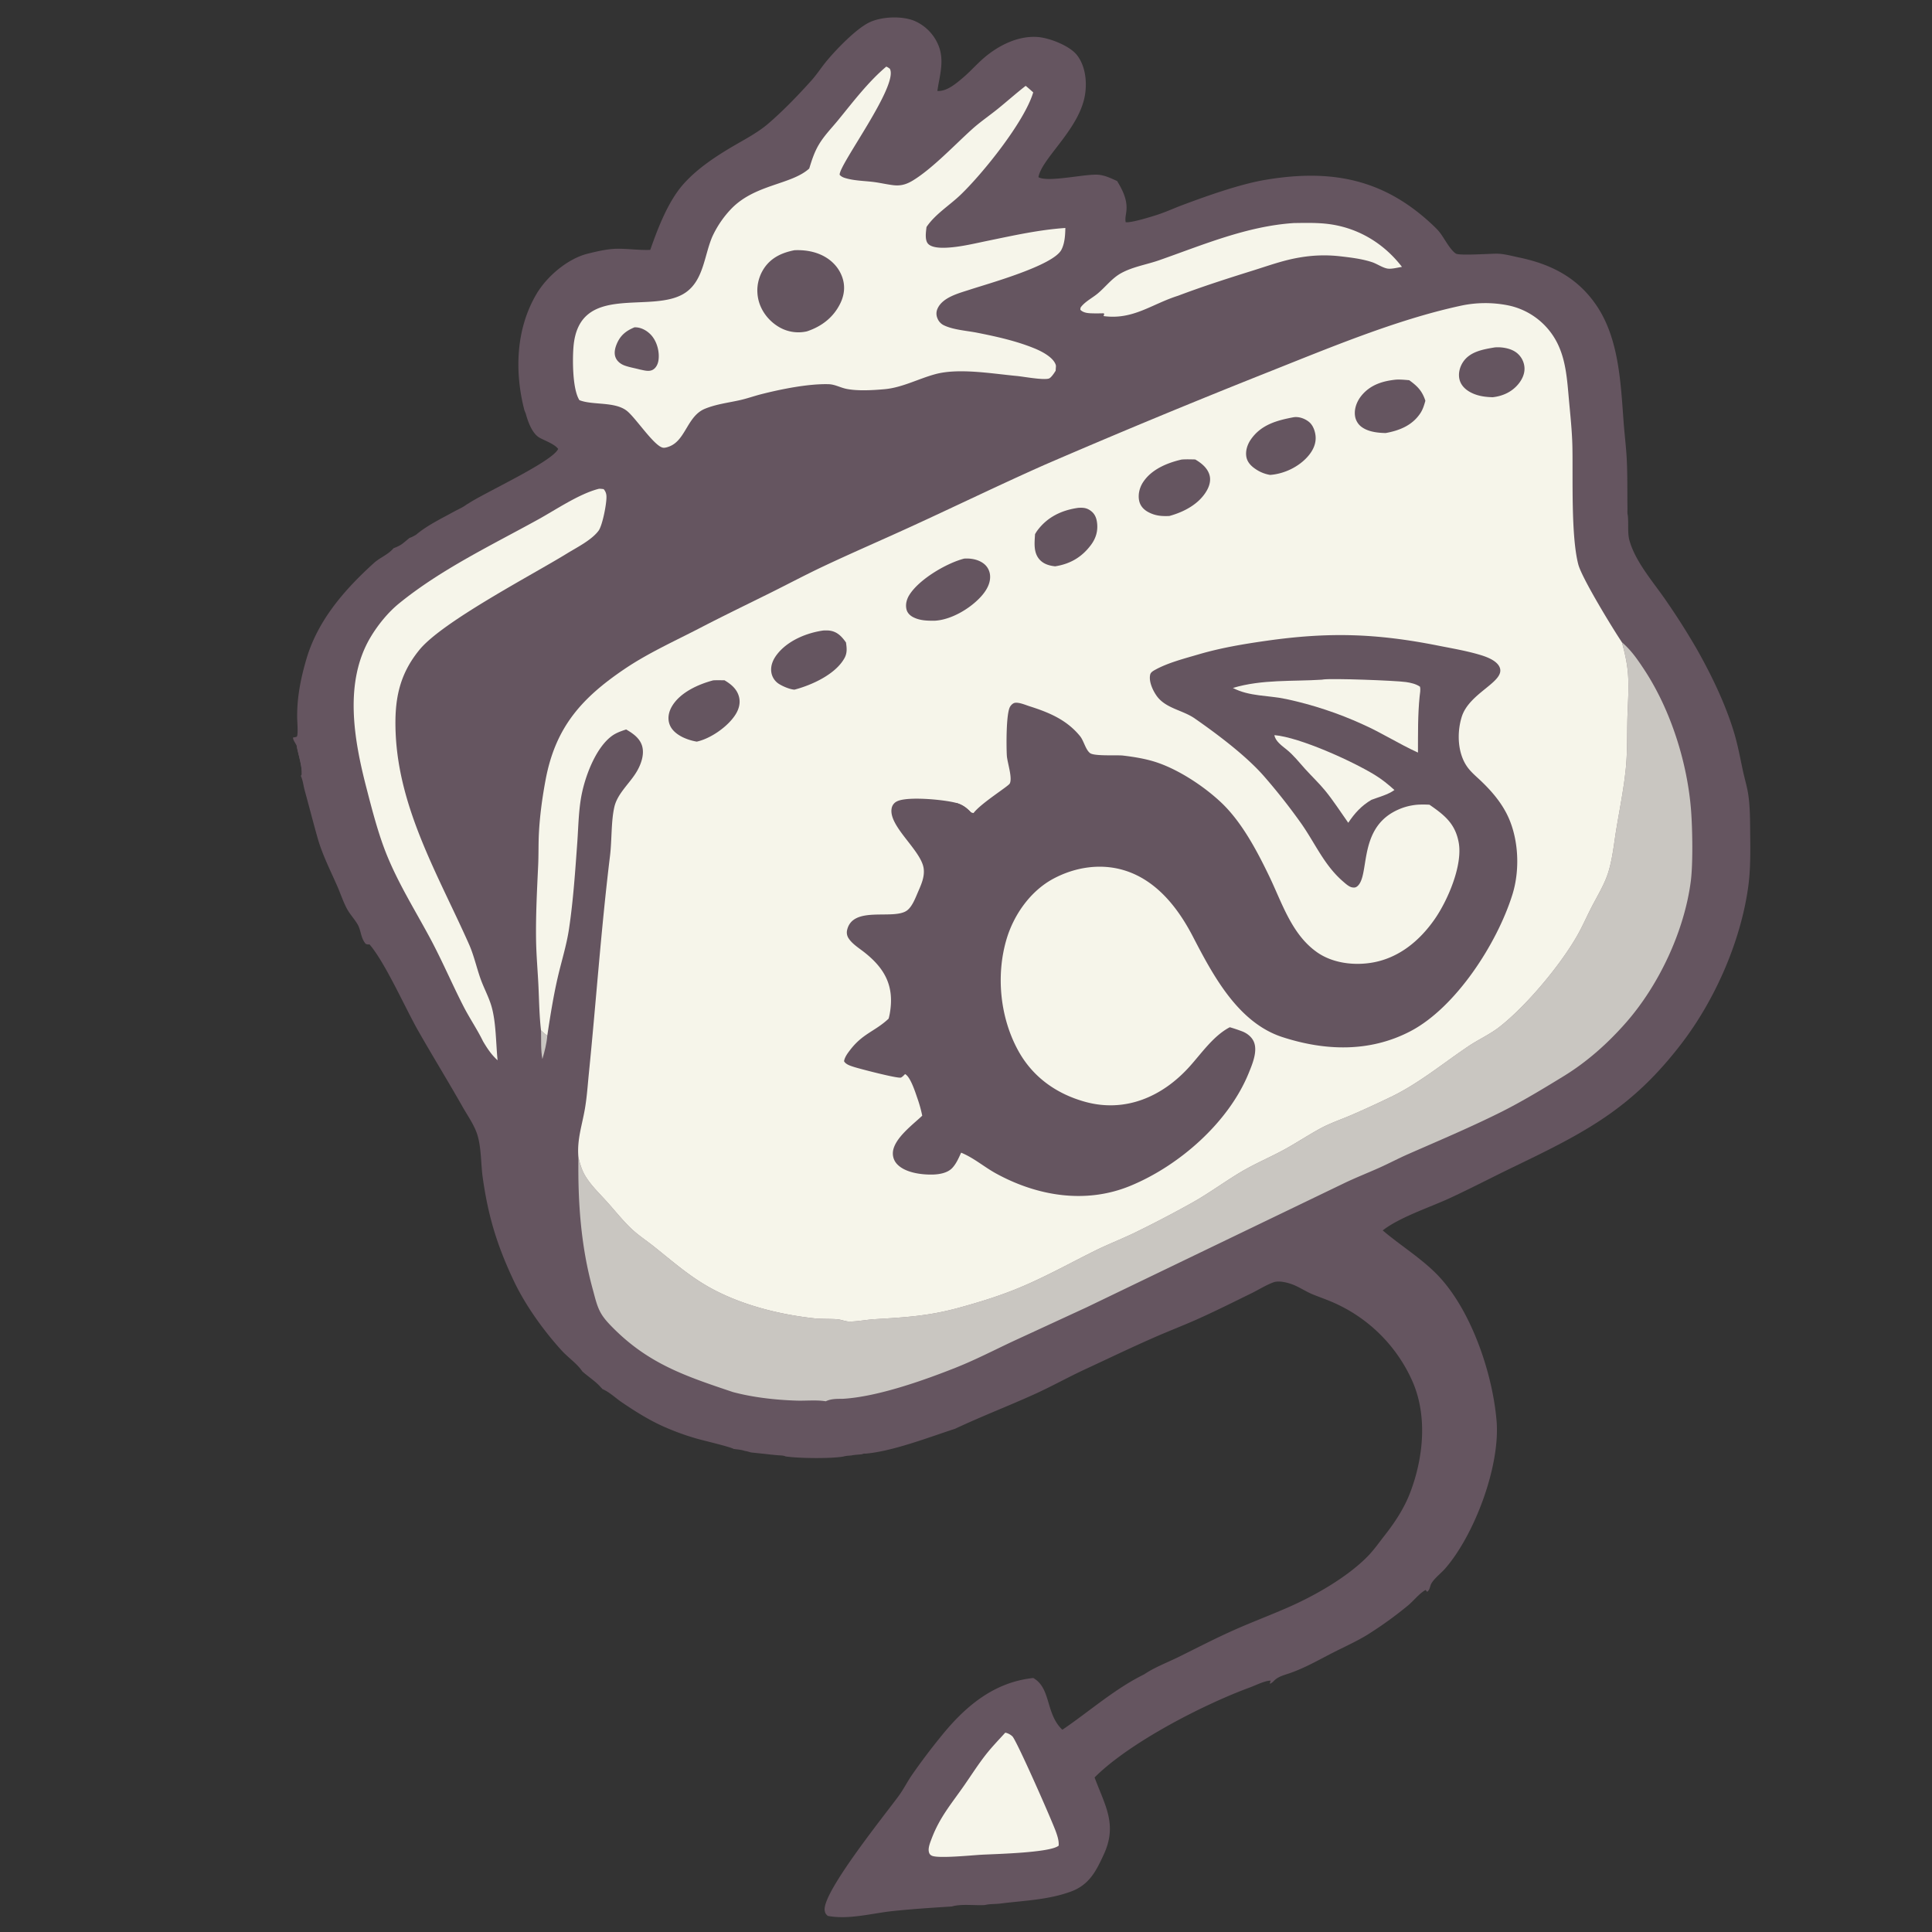
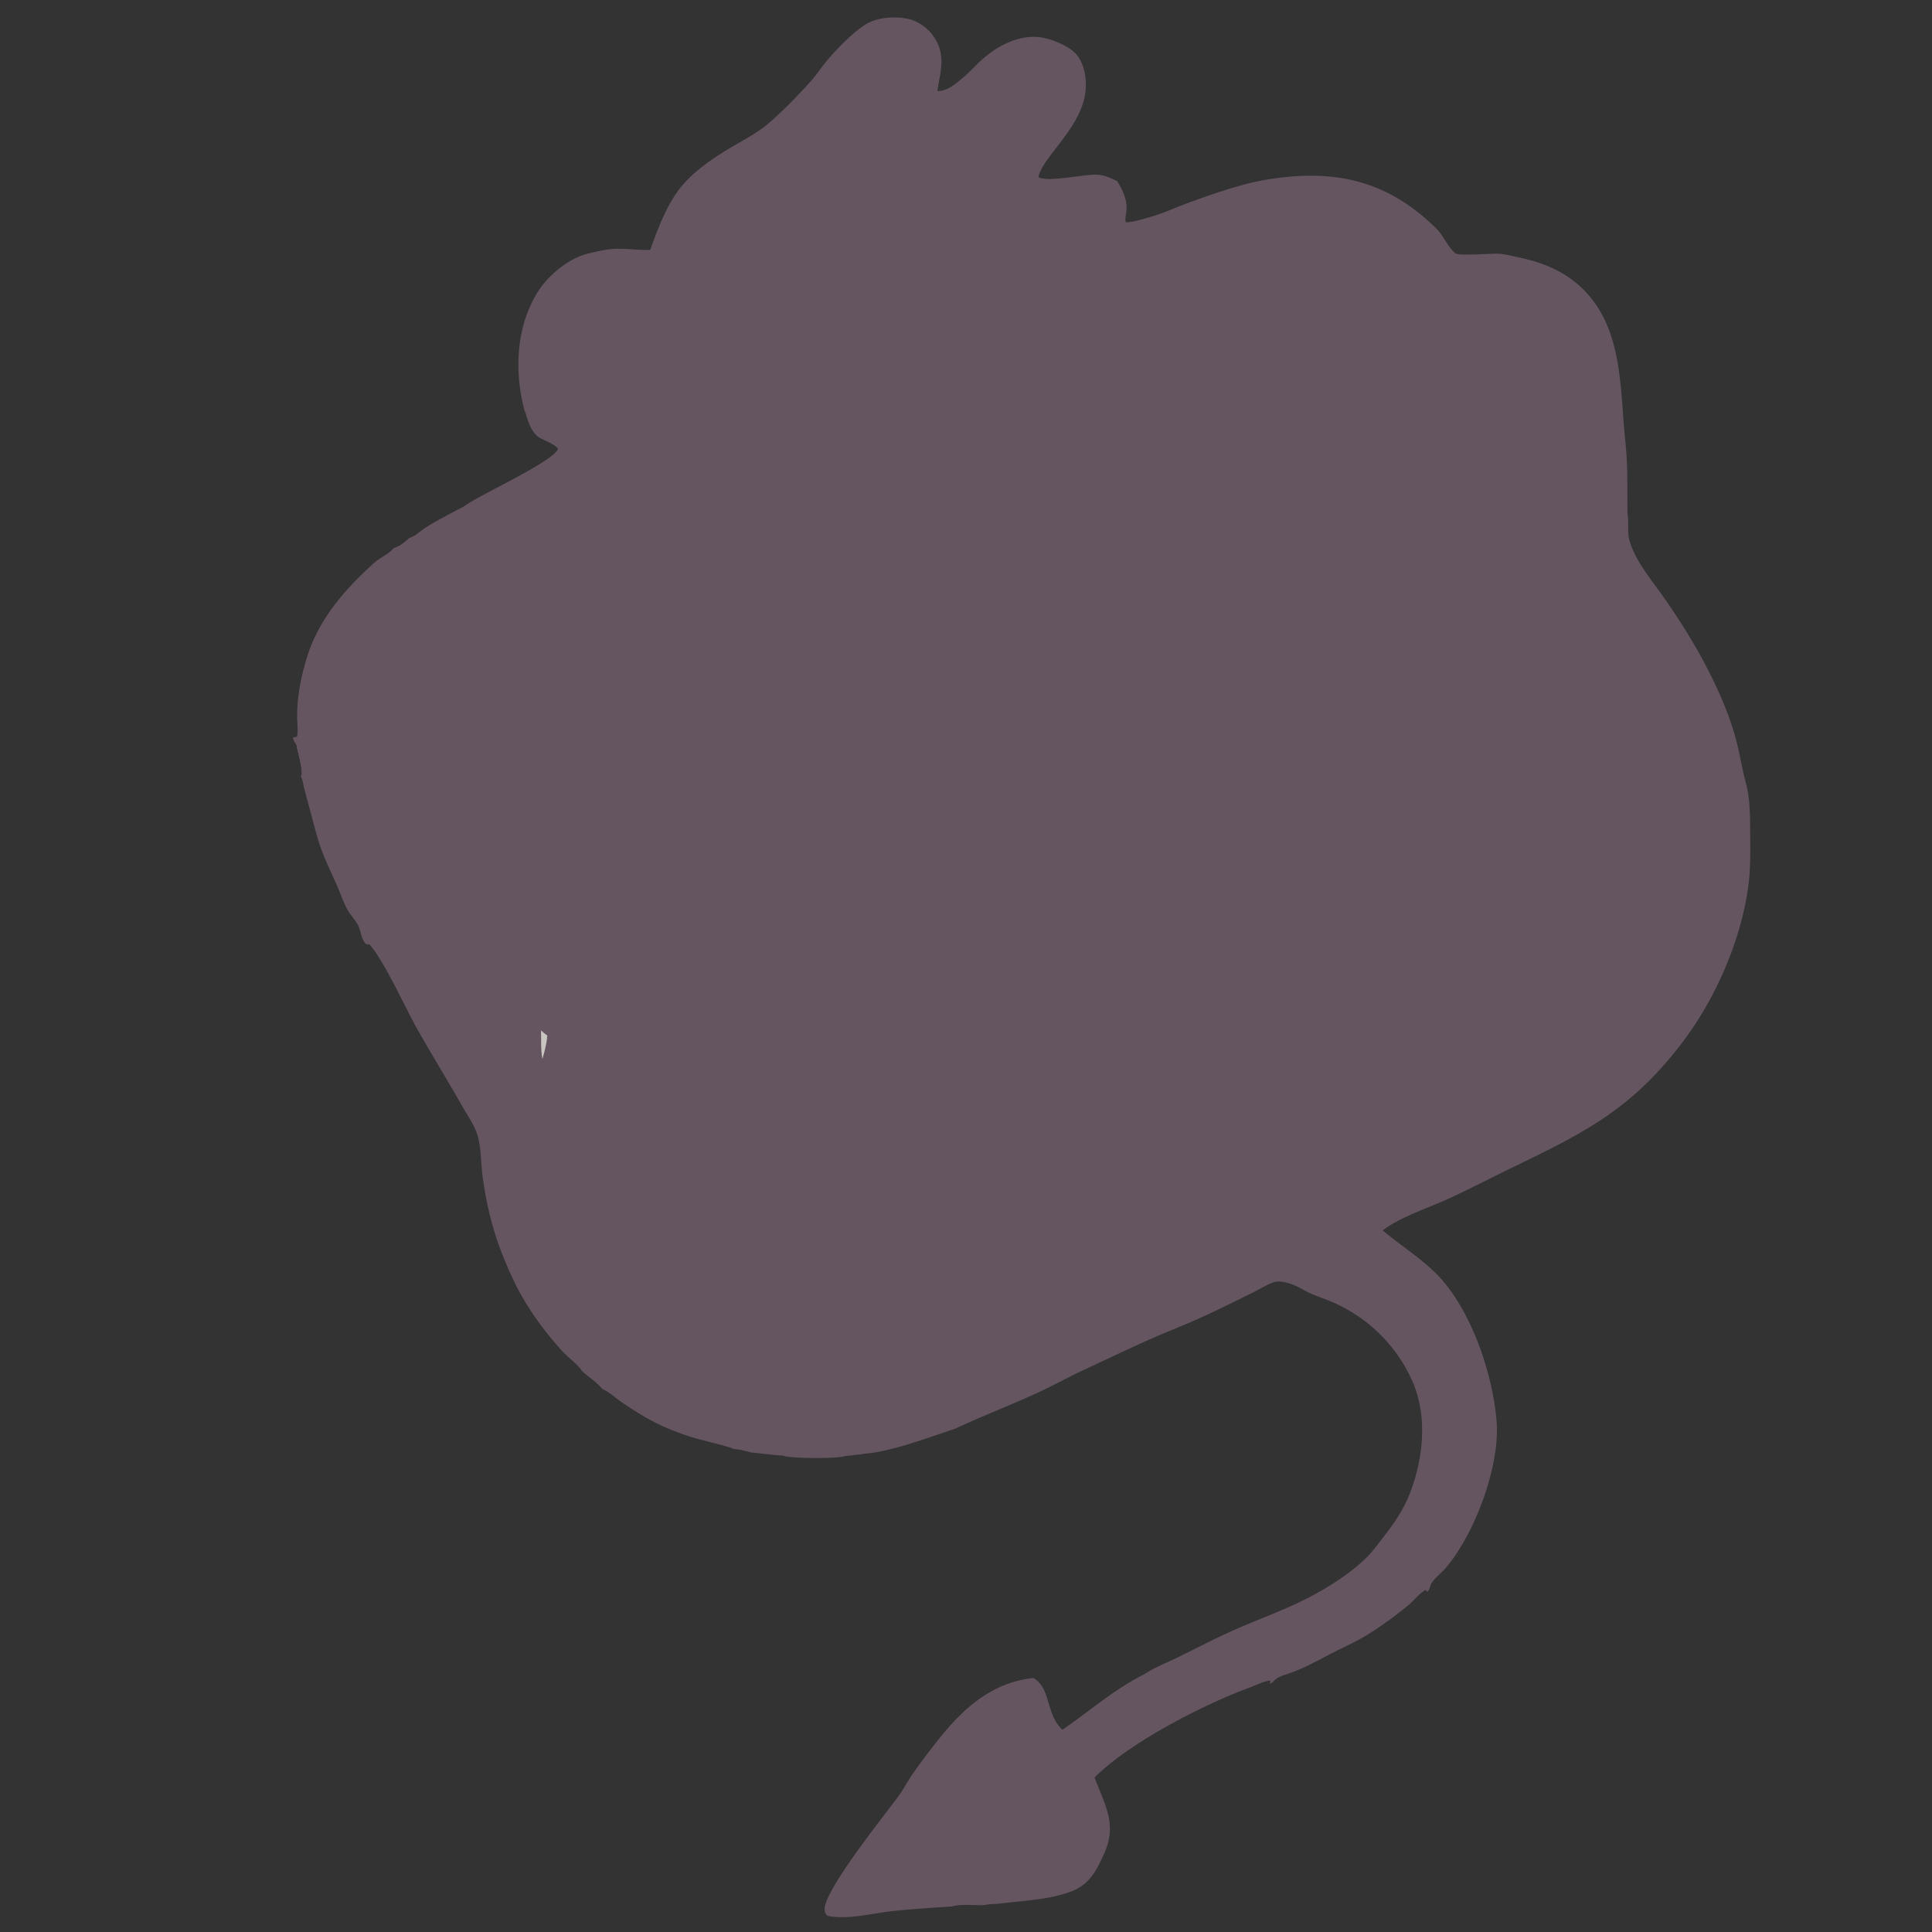
<svg xmlns="http://www.w3.org/2000/svg" width="1024" height="1024">
  <rect width="100%" height="100%" fill="#333333" stroke="none" />
  <path fill="#655560" d="M344.65 132.44c4.04-11.51 9.42-25.63 17.53-34.8 7.36-8.34 17.6-15.05 27.18-20.62 6.03-3.5 12.46-6.9 17.78-11.45 7.92-6.8 15.92-15.1 22.9-22.87 2.9-3.23 5.25-6.92 8.02-10.27 4.95-6 15.7-17.23 22.76-20.58 6.52-3.1 17.11-3.5 23.74-.83a24.01 24.01 0 0 1 12.92 13.23c3.19 8.15.5 15.8-.65 23.95 4.97.38 10.02-4 13.63-7.07 3.8-3.23 7.1-7 10.86-10.27 7.77-6.74 18.4-12.13 28.93-11.22 6.19.53 16.7 4.62 20.57 9.57 4.4 5.63 5.35 13.82 4.3 20.74-2.8 18.42-22.98 33.87-24.73 43.97 5.21 2.94 25.26-1.96 31.95-1.28 3.52.36 6.59 1.89 9.76 3.32 3 4.97 5.56 10.05 4.89 16-.21 1.88-.76 3.94-.35 5.79 2.68.53 13.5-2.87 16.35-3.78 4.79-1.52 9.34-3.65 14.04-5.4 13.03-4.87 30.47-11.07 43.94-13.3 33.98-5.64 61.63-.8 87.54 23.2 1.54 1.44 3.12 2.88 4.43 4.52 2.5 3.13 5.45 9.2 8.63 11.38 1.89 1.29 18.94-.04 22.4.1 3.66.16 7.57 1.25 11.16 2 17.11 3.56 31.17 10.77 41.17 25.63 11.84 17.6 12.72 41.2 14.25 61.62.51 6.76 1.36 13.5 1.69 20.27.4 8.53.22 17.12.35 25.67 0 1.06-.14 2.31.14 3.33.55 4.2-.2 9.27.85 13.22 3.08 11.5 12.89 22.49 19.54 32.25a372.71 372.71 0 0 1 16.16 25.47c7.68 13.54 15.04 28.77 19.6 43.65 2.12 6.88 3.4 13.92 4.9 20.94.93 4.33 2.29 8.66 2.9 13.04.94 6.65.89 13.81.96 20.54.1 9.23.21 18.9-1.06 28.05-4.03 28.99-17.59 59.8-35.36 82.98-26.26 34.25-50.48 46.79-88.05 64.9-11.48 5.52-22.8 11.45-34.36 16.83-10.7 4.98-26.97 10.25-35.94 17.29 9.18 7.8 19.82 14.36 28.33 22.88 18.34 18.38 30 52.9 32.03 78.32 1.9 23.75-11.64 59.98-27.2 77.95-2.17 2.5-5.57 5.03-7.26 7.79-1.02 1.66-.68 3.33-2.35 4.61l-.81-.99c-3.28 1.75-6.36 5.77-9.31 8.2a204.26 204.26 0 0 1-21.4 15.45c-5.9 3.65-12.38 6.5-18.55 9.66-7.75 3.96-14.58 7.96-22.87 10.84-3.05 1.06-6.1 1.73-8.36 4.12a5.51 5.51 0 0 1-2.08 1.48c.23-1.2.08-.63.43-1.69-3.07-.02-7.95 2.49-10.92 3.58-24.49 8.98-63.57 29.04-82.1 47.44l-.3.31c5.49 14.75 12.2 24.88 4.93 40.67-4.1 8.94-7.73 16.25-17.57 19.83-12.15 4.42-24.74 4.73-37.37 6.32-2.47.32-5.77.15-8.05.78-5.34.35-12.6-.73-17.6.77-10.35.66-20.9 1.34-31.2 2.42-11.18 1.17-23.24 4.68-34.53 2.59-1.06-.91-1.45-1.49-1.66-2.91-1.39-9.49 31.85-50.6 39.23-60.71 2.56-3.5 4.51-7.43 6.96-11a332.29 332.29 0 0 1 14.94-19.89c12.93-16.17 28.15-29.32 49.44-31.6l.43.28c9 5.55 6.1 18.73 14.97 27.16 14.38-9.75 27.76-21.72 43.42-29.4l.38-.26c5.26-3.5 12-6.06 17.7-8.87 9.75-4.81 19.52-9.88 29.45-14.3 9.74-4.34 19.78-8.08 29.53-12.4 13.85-6.15 30.41-15.64 41.1-26.43 3.4-3.42 6.28-7.56 9.25-11.35 5.45-6.93 10.34-14.38 13.5-22.64 7.08-18.5 9.36-40.98 1.01-59.5q-.73-1.63-1.54-3.23-.8-1.6-1.67-3.16-.88-1.56-1.82-3.08-.94-1.52-1.95-3-1-1.47-2.07-2.9-1.08-1.44-2.2-2.82-1.14-1.39-2.33-2.72-1.2-1.33-2.44-2.61-1.25-1.28-2.55-2.5-1.3-1.23-2.66-2.4-1.36-1.16-2.77-2.27-1.4-1.1-2.86-2.14-1.45-1.05-2.94-2.02-1.5-.98-3.04-1.9-1.54-.9-3.12-1.75-1.57-.84-3.19-1.61c-4.36-2.14-8.8-3.62-13.3-5.42-3.9-1.57-7.4-4.1-11.39-5.51-2.63-.93-6.8-1.94-9.51-.99-3.93 1.39-7.98 3.98-11.76 5.83-9.6 4.7-19.2 9.52-28.97 13.88-7.3 3.25-14.76 6.11-22.07 9.31-12.51 5.47-24.94 11.46-37.34 17.21-8.92 4.14-17.5 8.96-26.47 13.03-13.96 6.34-28.36 11.85-42.21 18.38-14.03 4.56-33.36 12.04-47.63 13.2l-.7-.04-1.25.39c-1.8.16-3.63.25-5.4.6-1.42.14-2.9.18-4.27.58-6.3 1.17-24.2.98-30.68-.08-1.04-.55-2.84-.49-4.06-.61q-3.27-.28-6.52-.67l-7.73-.82-1.98-.58-1.5-.29c-1.73-.62-3.88-.71-5.7-1-2.04-1.19-16.3-4.5-19.94-5.57q-8.73-2.53-17.03-6.22c-7.75-3.42-15.35-8.2-22.34-12.96-3.27-2.23-6.53-5.41-10.17-6.95l-.31-.37-.51-.48c-2.52-3.04-6.89-5.82-9.9-8.55-2.62-4-7.6-7.4-10.88-11-9.66-10.63-19.3-24.02-25.45-37.04-8.86-18.75-13.56-34.23-16.43-54.67-1-7.15-.7-15.07-2.65-22.01-1.53-5.44-5.19-10.5-7.96-15.38-7.73-13.63-15.95-26.97-23.69-40.58-6.86-12.08-17.42-36-25.73-45.65-.94.12-1.05.08-2.01-.26-2.83-3.44-2.3-7-4.36-10.45-1.7-2.86-4.09-5.34-5.64-8.27-2-3.78-3.4-8.1-5.13-12.04-3.56-8.1-7.84-16.54-10.27-25.07-2.4-8.41-4.57-16.97-6.9-25.41-.64-2.3-.91-4.9-1.78-7.1l-.26-.64.43-.97c.34-4.08-1.93-10.75-2.67-15.05-.59-1.37-1.93-2.92-1.94-4.36.23-.04 1.77-.24 2-.47.8-.82.26-7.9.22-9.33-.24-10.88 1.75-21.03 4.77-31.43 6.02-20.78 20.17-37 35.87-51.25 3.12-2.83 7.22-4.3 10.07-7.45l.32-.38c2.13-.83 3.86-1.59 5.62-3.11l2.87-2.37c1.27-.43 2.33-1 3.48-1.68 5.66-4.85 13.58-8.68 20.1-12.26 2.25-1.24 4.73-2.24 6.75-3.82l.82-.45c8.74-5.83 44.71-22.25 47.63-28.95-1.75-2.55-7.13-4.43-9.85-5.95-3.84-2.16-6.04-8.25-7.19-12.33l-.13-.49-.7-1.7c-5.3-20.42-4.58-43.1 6.42-61.7 5.52-9.33 16.5-18.7 27.19-21.35 5.04-1.24 10.6-2.57 15.82-2.59 5.79-.02 11.45.83 17.27.6Z" />
  <path fill="#655560" d="M800.17 143.4c1.57-.1 2.99-.2 4.54.1 1.01 1.22.9 1.99 1.1 3.54-1.47.04-2.88.05-4.34-.1-1.18-1.18-1.05-1.92-1.3-3.54Z" />
  <path fill="#C9C6C1" d="M286.76 546.15c1.07.92 2.12 1.94 3.32 2.69-.3 4.13-1.43 8.5-2.6 12.47-.92-4.85-.6-10.22-.72-15.16Z" />
  <path fill="#655560" d="M437.66 742.71c3.03-1.4 5.77-1.26 9.03-1.3-.24.68-.24 1.34-.94 1.67-3.34 1.59-25.4 1.32-29.85.47 7.34-.38 14.78.26 22.1-.34l-.34-.5ZM157.24 395.26c2.66 1.25 6.53 2.6 7.8 5.48.53 1.19.33 2.57-.22 3.72-.98 2.08-3.34 4.16-4.9 5.85.33-4.08-1.94-10.75-2.68-15.05Z" />
-   <path fill="#655560" d="M388.43 737.81c10.71 2.87 22.73 4.21 33.83 4.55 4.92.15 10.58-.46 15.4.35l.35.5c-7.33.6-14.77-.04-22.1.34-2.27.01-4.53 0-6.79-.21-5.25-.5-17.22-1.36-20.7-5.53Z" />
-   <path fill="#F6F5EA" d="M532.82 918.35c1.37.25 2.75 1 3.76 1.95 2.26 2.16 21.1 44.94 23.11 50.65.82 2.3 1.62 4.82 1.42 7.29-4.45 3.77-33.37 4.4-40.75 4.8-4.83.24-22.96 2.12-26.43.54-1.04-.48-1.46-1.18-1.66-2.31-.35-2.1.79-4.85 1.53-6.8 4.25-11.22 10.3-18.22 17.01-27.83 3.93-5.62 7.65-11.52 11.9-16.9 3.14-3.96 6.7-7.66 10.1-11.39ZM685.75 118.22c6.22-.08 12.47-.26 18.66.55 15.56 2.06 29.1 10.25 38.66 22.69-2.18.32-5.31 1.19-7.46.92-2.61-.33-5.75-2.55-8.34-3.41-5.42-1.81-11.61-2.52-17.3-3.17q-2.71-.3-5.44-.4-2.73-.1-5.45 0-2.73.1-5.45.4-2.71.3-5.4.78c-8.2 1.42-15.98 4.25-23.9 6.73-13.43 4.2-26.77 8.46-39.96 13.45-14.01 4.42-23.8 12.9-39.47 10.77l.35-1.03-.23-.45c-1.76.03-3.52.08-5.27.04-2.48-.05-5.37-.05-7.15-1.92.1-1-.03-1.02.67-1.86 2.3-2.73 5.86-4.5 8.59-6.79 4.2-3.53 7.48-8.05 12.36-10.74 6.25-3.44 13.57-4.53 20.25-6.88 23.23-8.15 46.42-18.04 71.28-19.68ZM317.52 259.05c.85 0 1.58.08 2.42.2a5.66 5.66 0 0 1 1.47 3.47c.32 3.48-2.05 15.74-4.16 18.58-3.75 5.03-11.63 8.9-16.87 12.14-18.44 11.36-65.82 35.98-78.08 50.99-11.06 13.53-13.32 27.17-12.59 44.22 1.74 40.45 22.76 75.6 38.82 111.7 2.67 5.98 4.03 12.44 6.23 18.6 1.72 4.76 4.22 9.33 5.67 14.18 2.54 8.54 2.39 19.85 3.3 28.84-3.32-3.01-5.44-6.23-7.7-10.04-3.1-6.36-7.1-12.18-10.32-18.45-6.25-12.2-11.6-24.88-18.15-36.97-7.67-14.19-16.28-28.05-22.4-43.02-4.62-11.28-7.91-24.17-10.97-36-6.61-25.54-12-55.94 2.24-79.81 3.87-6.47 9.25-13.12 15.12-17.88 22.16-18.01 48.65-30.66 73.53-44.38 9.58-5.27 21.97-13.77 32.44-16.37ZM469.74 35.31c.71.25 1.25.68 1.87 1.1 4.95 8.7-27.13 51.12-26.57 56.25 1.01 1.12 2.19 1.52 3.61 1.9 4.71 1.3 9.88 1.3 14.73 1.94 3.41.46 6.79 1.27 10.2 1.66 3.82.44 6.82-.43 10.1-2.4 10.36-6.24 22.4-19.05 31.6-27.33 4.22-3.8 8.95-7.01 13.37-10.57 5.05-4.07 9.85-8.38 14.98-12.36 1.38 1.09 2.68 2.3 4 3.46-4.62 15.56-26.8 43.12-38.7 54.48-5.8 5.52-13.38 10.18-17.86 16.88-.27 2.49-1.06 7 .94 9 2.16 2.16 7.3 2.1 10.12 1.94 7.13-.4 14.5-2.22 21.5-3.66 13.61-2.8 27.13-5.82 41.03-6.77-.08 3.81-.31 8.1-2.09 11.54-4.34 8.4-38.38 17.83-48.6 21.17-5.7 1.87-14.26 3.97-17.01 9.94a6.3 6.3 0 0 0-.08 5.26 6.8 6.8 0 0 0 3.46 3.7c4.99 2.4 12.2 2.85 17.65 3.93 10.28 2.04 20.88 4.38 30.59 8.4 3.64 1.51 9.72 4.62 11 8.66.06.2.07.42.1.64l-.17 2.44c-.66 1.06-2.4 3.78-3.63 4.14-3.1.91-13.48-1.06-16.99-1.38-12.96-1.21-30.57-4.3-42.99-1-8.98 2.4-17.64 7.15-26.96 8-6.04.55-14.43 1.06-20.38-.18-3.18-.66-6.06-2.37-9.37-2.46-10.78-.3-25.21 2.63-35.75 5.31-3.78.97-7.48 2.3-11.29 3.15-6.24 1.4-12.47 2.1-18.46 4.54-9.43 3.83-10.2 16.56-18.8 19.95-.95.38-2.45.89-3.5.7-4.67-.8-14.5-15.91-19.18-19.56-6.41-5-18.07-2.85-25.1-5.63-3.7-5.72-3.7-21.33-3.16-28.12 2.8-34.85 41.57-17.04 59.18-28.75 9.93-6.6 10.13-20.15 14.54-30.08a54 54 0 0 1 10.13-14.69c12.43-12.67 31.14-12.53 40.72-20.78l.4-.36c1.37-4.5 2.7-8.66 5.12-12.72 2.88-4.83 6.73-8.68 10.25-12.99 7.85-9.6 15.93-20.28 25.45-28.29Z" />
  <path fill="#655560" d="m336.34 173.47.98.04c3.17.23 6.28 2.19 8.25 4.6 2.71 3.34 4 8.3 3.48 12.54-.25 2.02-1.12 4.17-2.94 5.27-2.06 1.24-4.8.35-6.99-.08-2.66-.72-5.47-1.16-8.06-2.1-2.07-.76-3.93-2.18-4.78-4.26-.9-2.22-.36-4.75.5-6.9 1.94-4.79 4.92-7.2 9.56-9.11ZM421.07 132.62c4.62-.2 9.33.4 13.61 2.22 5.38 2.3 9.69 6.4 11.69 11.96 1.7 4.74 1.2 9.52-1 14.01-3.62 7.38-9.76 12.13-17.46 14.74l-.38.11a20.22 20.22 0 0 1-15.22-2.68c-5.28-3.3-9.3-8.72-10.5-14.87q-.1-.52-.18-1.05-.08-.52-.13-1.05t-.07-1.06q-.03-.53-.03-1.06t.03-1.07q.03-.53.09-1.06.05-.52.13-1.05.09-.53.2-1.05.1-.52.24-1.03.13-.51.29-1.02l.34-1 .4-1q.2-.48.44-.96.23-.48.5-.94.25-.47.53-.92.28-.45.58-.89c3.86-5.54 9.5-8.02 15.9-9.28Z" />
-   <path fill="#C9C6C1" d="M859.64 340.4c4.83 4.17 8 8.74 11.51 14.03 14.31 21.52 23.33 49.97 25.2 75.76.69 9.58 1 27.6-.2 36.93-3.43 26.35-16.8 54.85-34.2 74.73-9.7 11.07-20.76 20.96-33.33 28.64-10.75 6.58-21.92 13.37-33.2 19-16.04 8.01-32.73 15.04-49.14 22.25-5.1 2.24-10.04 4.87-15.13 7.15-6.4 2.87-12.97 5.43-19.28 8.5l-135.79 65.44-39.32 18.15c-10.03 4.71-19.8 9.78-30.12 13.88-17.1 6.8-41.18 15.3-59.3 16.5l-.65.04c-3.26.05-6-.1-9.03 1.31-4.82-.81-10.48-.2-15.4-.35-11.1-.34-23.12-1.68-33.83-4.55-25.62-8.6-45.34-15.16-64.75-35.26-2.13-2.2-4.18-4.56-5.6-7.3-1.9-3.63-2.82-7.98-3.91-11.91-6.32-22.92-7.93-46.25-7.59-69.95l.24 1.02c.77 2.98 1.62 5.78 3.17 8.46 2.82 4.88 7.13 9.08 10.92 13.22 4.44 4.84 8.53 10.11 13.24 14.68 3.84 3.73 8.45 6.71 12.63 10.05 9.12 7.28 17.73 14.84 27.88 20.73 16.76 9.72 37.62 15.08 56.75 17.17 4 .44 8.08.23 12.09.5 2.38.15 4.6 1.28 6.95 1.24 4.44-.08 8.87-1 13.3-1.28 16.03-.96 28.17-1.64 43.89-5.9 11.48-3.1 23.08-6.7 34.03-11.35 13.02-5.53 25.7-12.56 38.4-18.88 6.84-3.4 13.92-6.15 20.8-9.44a614.19 614.19 0 0 0 30.33-15.8c9.2-5.04 17.75-11.47 26.8-16.81 7.02-4.15 14.68-7.4 21.88-11.27 6.73-3.62 13.1-7.9 19.8-11.55 5.05-2.76 10.6-4.65 15.89-6.9q11.53-4.96 22.82-10.47c14.14-7 26.79-17.5 39.88-26.27 5.3-3.55 11.39-6.29 16.37-10.17 14.29-11.12 32.44-32.88 41.36-48.57 2.7-4.76 4.88-9.76 7.37-14.63 3.05-5.98 6.98-12.24 9-18.66 2.3-7.27 3.07-15.41 4.3-22.94 1.72-10.44 3.86-21.02 4.97-31.54.96-9 .7-18.22.92-27.28.2-8.06.96-16.33.24-24.37-.48-5.46-1.7-10.71-3.16-15.98Z" />
-   <path fill="#F6F5EA" d="M286.76 546.15c-.95-8.04-1.01-16.06-1.4-24.14-.4-7.93-1.1-15.82-1.23-23.76-.2-13.27.5-26.42 1.11-39.66.26-5.66.1-11.32.39-16.97.49-9.42 1.83-19.21 3.58-28.48 5.25-27.78 19.12-43.24 41.93-58.64 12.57-8.49 26.83-14.88 40.27-21.86 12.4-6.44 24.97-12.48 37.47-18.7 9-4.48 17.9-9.2 26.97-13.5 15.3-7.23 30.9-13.95 46.3-21 23.94-10.95 47.62-22.48 71.7-33.16q58.56-25.3 117.84-48.86c32.27-12.8 67.8-27.77 101.67-35.18a61.7 61.7 0 0 1 25.76-.43 37.57 37.57 0 0 1 27.31 22.26c3.58 8.32 4.26 17.89 5.05 26.82.77 8.65 1.76 17.43 1.93 26.11.32 16.5-.8 46.96 3.1 62.1 1.86 7.25 18.48 34.4 23.13 41.3 1.45 5.27 2.68 10.52 3.16 15.98.72 8.04-.04 16.31-.24 24.37-.22 9.06.04 18.28-.92 27.28-1.1 10.52-3.25 21.1-4.97 31.54-1.23 7.53-2 15.67-4.3 22.94-2.02 6.42-5.95 12.68-9 18.67-2.49 4.86-4.66 9.86-7.37 14.62-8.92 15.7-27.07 37.45-41.36 48.57-4.98 3.88-11.08 6.62-16.37 10.17-13.1 8.78-25.74 19.27-39.88 26.27q-11.29 5.51-22.82 10.48c-5.3 2.24-10.84 4.13-15.89 6.89-6.7 3.65-13.07 7.93-19.8 11.55-7.2 3.86-14.86 7.12-21.89 11.27-9.04 5.34-17.6 11.77-26.79 16.82a614.19 614.19 0 0 1-30.33 15.8c-6.88 3.28-13.96 6.03-20.8 9.43-12.7 6.32-25.38 13.35-38.4 18.88-10.95 4.66-22.55 8.25-34.03 11.36-15.72 4.25-27.86 4.93-43.9 5.9-4.42.26-8.85 1.2-13.29 1.27-2.35.04-4.57-1.1-6.95-1.25-4.01-.26-8.1-.05-12.09-.49-19.13-2.09-40-7.45-56.75-17.17-10.15-5.9-18.76-13.45-27.88-20.73-4.18-3.34-8.8-6.32-12.63-10.05-4.71-4.57-8.8-9.84-13.24-14.68-3.79-4.14-8.1-8.34-10.92-13.22-1.55-2.68-2.4-5.48-3.17-8.46q-.13-.5-.24-1.02c-.84-9.24 1.87-16.7 3.42-25.64 1.07-6.16 1.48-12.5 2.1-18.72 3.88-38.54 6.53-77.12 11.24-115.59.99-8.07.52-18.12 2.29-25.77 1.68-7.24 8.32-12.6 11.98-18.93 2.22-3.85 4.03-8.97 2.7-13.42-1.24-4.12-4.9-6.64-8.43-8.69-2.65.86-5.37 1.8-7.63 3.48-8.1 5.99-13.4 19.65-15.57 29.18-2.02 8.8-2.06 18.17-2.7 27.15-1.1 15.2-2.13 30.74-4.38 45.8-1.32 8.84-3.97 17.08-5.97 25.73-2.35 10.16-3.98 20.56-5.55 30.87-1.2-.75-2.25-1.77-3.32-2.69Z" />
  <path fill="#655560" d="M792.2 184.14c3.54-.33 8.2.4 11.16 2.48q.47.32.9.69.42.37.81.78.39.41.73.86.34.45.64.93.3.49.53 1 .25.5.44 1.04.18.53.32 1.08.13.55.2 1.1c.49 3.4-.94 6.68-3.02 9.28-3.46 4.3-8.32 6.54-13.72 7.16-4.12-.11-8.09-.64-11.8-2.62-2.7-1.43-5-3.64-5.79-6.67-.82-3.16.06-6.66 1.83-9.34 3.71-5.6 10.66-6.73 16.77-7.77ZM571.47 269.17c2.61-.15 4.41-.05 6.6 1.53 2.06 1.5 2.98 3.52 3.34 6 .66 4.53-.48 8.52-3.2 12.16-4.84 6.47-11 10.06-18.95 11.3-3.1-.31-6.18-1.21-8.32-3.64-3.28-3.74-2.61-8.85-2.35-13.41.43-.72.85-1.43 1.36-2.1 5.36-7.1 12.87-10.62 21.52-11.84ZM740.12 201.2c2.3-.1 4.51.12 6.8.32 4.33 3.13 6.85 5.64 8.56 10.88-.63 2.3-1.35 4.64-2.68 6.64-4.27 6.44-11.08 9.17-18.37 10.48-4.15-.08-9.03-.62-12.5-3.05a8.8 8.8 0 0 1-3.76-6.17c-.5-3.88 1.13-7.85 3.6-10.8 4.73-5.66 11.3-7.62 18.35-8.3ZM685.66 221.14c2.8-.41 5.9.69 8.1 2.46 2.11 1.68 3.22 4.72 3.5 7.33.44 4.04-1.26 7.68-3.83 10.7-4.87 5.76-12.79 9.57-20.28 10.08a18.98 18.98 0 0 1-7.28-2.84c-2.49-1.6-4.72-3.68-5.27-6.72-.57-3.15.53-6.52 2.3-9.11 5.42-7.95 13.9-10.24 22.76-11.9ZM626.27 243.57c2.38-.2 4.8-.09 7.2-.05 3.2 1.84 6.41 4.4 7.54 8.08.9 2.92.04 5.97-1.46 8.54-4.14 7.12-12.08 11.23-19.75 13.34-4.12.19-7.48-.08-11.2-2.06-2.33-1.25-4.12-3.13-4.76-5.75-.8-3.34.08-7.06 1.9-9.92 4.43-6.95 12.85-10.41 20.53-12.18ZM436.53 334.17c1.12-.03 2.27-.07 3.38.1 3.94.6 6.28 3.14 8.48 6.25.44 3 .72 5.56-.81 8.32-4.77 8.6-17.34 14.29-26.47 16.69-2.44-.09-6.72-1.94-8.73-3.36a8.9 8.9 0 0 1-3.55-5.8c-.54-3.56.92-6.86 3.07-9.61 5.69-7.28 15.7-11.38 24.63-12.6ZM377.99 360.6c1.98-.13 4-.04 6-.04 3.47 2.05 6.56 4.58 7.66 8.64.9 3.3.02 6.56-1.74 9.4-4.01 6.46-13.26 12.9-20.61 14.48a27.94 27.94 0 0 1-7.57-2.4c-3.17-1.61-6.08-3.9-7.07-7.46-.84-3.04-.08-6.17 1.48-8.84 4.34-7.38 13.93-11.68 21.85-13.78ZM511.04 296.07c3.78-.26 8.04.54 10.95 3.16a8.77 8.77 0 0 1 2.79 6.23c.14 4.1-2.19 7.83-4.85 10.76-5.78 6.36-15.68 12.23-24.3 12.76-3.94.06-8.01 0-11.6-1.85-1.68-.86-3.06-2.19-3.55-4.06-.67-2.62.04-5.37 1.43-7.63 5.13-8.36 19.75-16.97 29.13-19.37ZM757.66 426.52a55.4 55.4 0 0 0-5.9-.04q-1.76.11-3.52.43-1.75.31-3.45.82-1.7.51-3.33 1.22-1.64.7-3.18 1.58c-18.16 10.33-12.4 33.44-18.75 39.1-.98.87-1.8.92-3.04.66-1.57-.33-3.33-1.96-4.52-2.98-10.23-8.77-14.95-20.53-22.58-31.25A318.82 318.82 0 0 0 670 411.48c-9.51-10.9-24.75-22.32-36.74-30.67-6.55-4.56-15.62-5.3-20.36-12.2-1.97-2.86-4.13-7.54-3.26-11.11.3-1.22 1.61-1.93 2.64-2.5 6.76-3.75 15.67-6.01 23.1-8.2 11.73-3.43 23.53-5.41 35.62-7.14 33.27-4.76 58.54-3.98 91.44 2.57 7.46 1.48 15.2 2.78 22.47 5 3.33 1.02 8.46 2.97 9.92 6.42 3.26 7.7-16.04 13.35-20.08 26.28-2.64 8.46-2.25 19.5 3.12 26.8 2.05 2.78 4.87 5.06 7.35 7.45 5.09 4.9 9.68 10.2 13.01 16.47 6.7 12.59 7.6 29.91 3.4 43.41-8.07 25.9-29.98 59.96-54.14 72.55-21.55 11.22-45.15 10.42-67.76 3.08-23.57-7.65-36.82-32.77-47.5-53.34-7.87-15.16-19.24-29.78-36.23-35.02-12.58-3.88-26.13-1.76-37.63 4.37-12.18 6.5-21.07 19.13-24.93 32.25-5.67 19.3-3.34 41.8 6.48 59.35 7.64 13.65 20 22.4 34.91 26.6 21.52 6.07 41.32-2.6 55.74-18.68 6.25-6.96 12.4-15.93 20.75-20.5l.51-.26c2.15.61 4.3 1.35 6.4 2.13 2.68 1 5.25 2.96 6.37 5.68 2.05 4.98-.85 11.78-2.75 16.46-10.66 26.2-36.84 49.12-62.72 59.78-23.6 9.74-49.26 5.5-71.23-6.55-6.37-3.5-11.66-8.21-18.48-11.02-1.3 2.83-2.54 5.8-4.69 8.1-2.56 2.75-7.08 3.45-10.64 3.51-5.83.1-14.15-1-18.39-5.3a8.24 8.24 0 0 1-2.47-6.16c.24-7.43 10.61-15.01 15.57-19.75q-.94-4.61-2.5-9.05c-1.04-2.97-3.7-11.6-6.6-13-.7.72-1.23 1.31-2.1 1.82-1.35.78-22.32-4.74-24.9-5.57-1.82-.6-4.45-1.33-5.34-3.1.4-2.22 1.85-4.14 3.2-5.9 6.6-8.65 12.92-9.8 19.96-16.2l.47-.45c.24-.87.44-1.72.6-2.6 2.56-14.45-2.42-23.88-13.61-32.66-2.65-2.07-6.24-4.32-8.1-7.15a5.6 5.6 0 0 1-.9-4.5c3-13.27 24.7-5.1 31.81-10.45 2.77-2.08 4.49-6.81 5.84-9.92 1.7-3.9 3.53-7.96 2.93-12.34-1.37-9.81-19.15-22.71-16.9-32.16a5 5 0 0 1 2.71-3.35c5.5-2.84 25.41-.9 31.56.83 3.34 1 5.48 2.62 7.84 5.14l1.19.24c4.05-5.32 18.5-14.2 19.24-15.7 1.54-3.06-1.35-11.17-1.56-14.88-.27-4.8-.43-22.35 1.75-25.87.59-.96 1.6-1.94 2.77-2.04 2.3-.2 5.48 1.2 7.7 1.91 10.25 3.26 19.59 7.18 26.6 15.8 2 2.47 2.87 7.07 5.26 8.95 2.27 1.77 14.14.94 17.54 1.33 5.41.64 11.2 1.57 16.42 3.16 12.27 3.74 26.07 12.82 35.34 21.5 11.06 10.35 19.18 25.76 25.72 39.34 6.81 14.15 11.87 30.8 25.33 40.25 8.26 5.81 19.61 7.16 29.4 5.45 13.98-2.44 24.97-11.54 32.94-22.99 6.88-9.89 14.99-28.58 12.71-40.74-1.86-9.97-7.59-14.48-15.46-19.91Z" />
  <path fill="#655560" d="M506.94 425.58c3.33 1 5.47 2.62 7.83 5.14l1.19.24c.44 1.2.36.9-.01 1.97-.71.63-1.12.83-2.07 1.04-1.93.43-4.38-.31-6-1.38a4.42 4.42 0 0 1-2-3.1 5.38 5.38 0 0 1 1.06-3.91Z" />
-   <path fill="#F6F5EA" d="M675.48 389.63c13.57 1.21 41.18 13.75 53.2 21.1 3.8 2.33 7.12 5.01 10.4 8-3.39 2.47-8.27 3.7-12.18 5.19-5.26 3.07-8.94 7.13-12.3 12.17-4.01-5.66-7.85-11.67-12.24-17.04-3.27-3.98-7.1-7.6-10.55-11.41-3.28-3.62-6.15-7.37-9.97-10.44-2.3-1.84-6.03-4.5-6.36-7.57ZM700.84 360.23c.1-.02.19-.06.28-.07 4.7-.74 38.76.55 44.09 1.34 2.52.37 5.28.99 7.4 2.44.43 1.68-.01 3.49-.18 5.2-1 9.9-.84 19.8-.88 29.74-10.07-4.57-19.28-10.53-29.38-15q-9.7-4.43-19.83-7.77-10.12-3.35-20.55-5.58c-9.5-2.07-19.54-1.3-28.34-5.9 15.55-4.65 31.48-3.37 47.4-4.4Z" />
</svg>